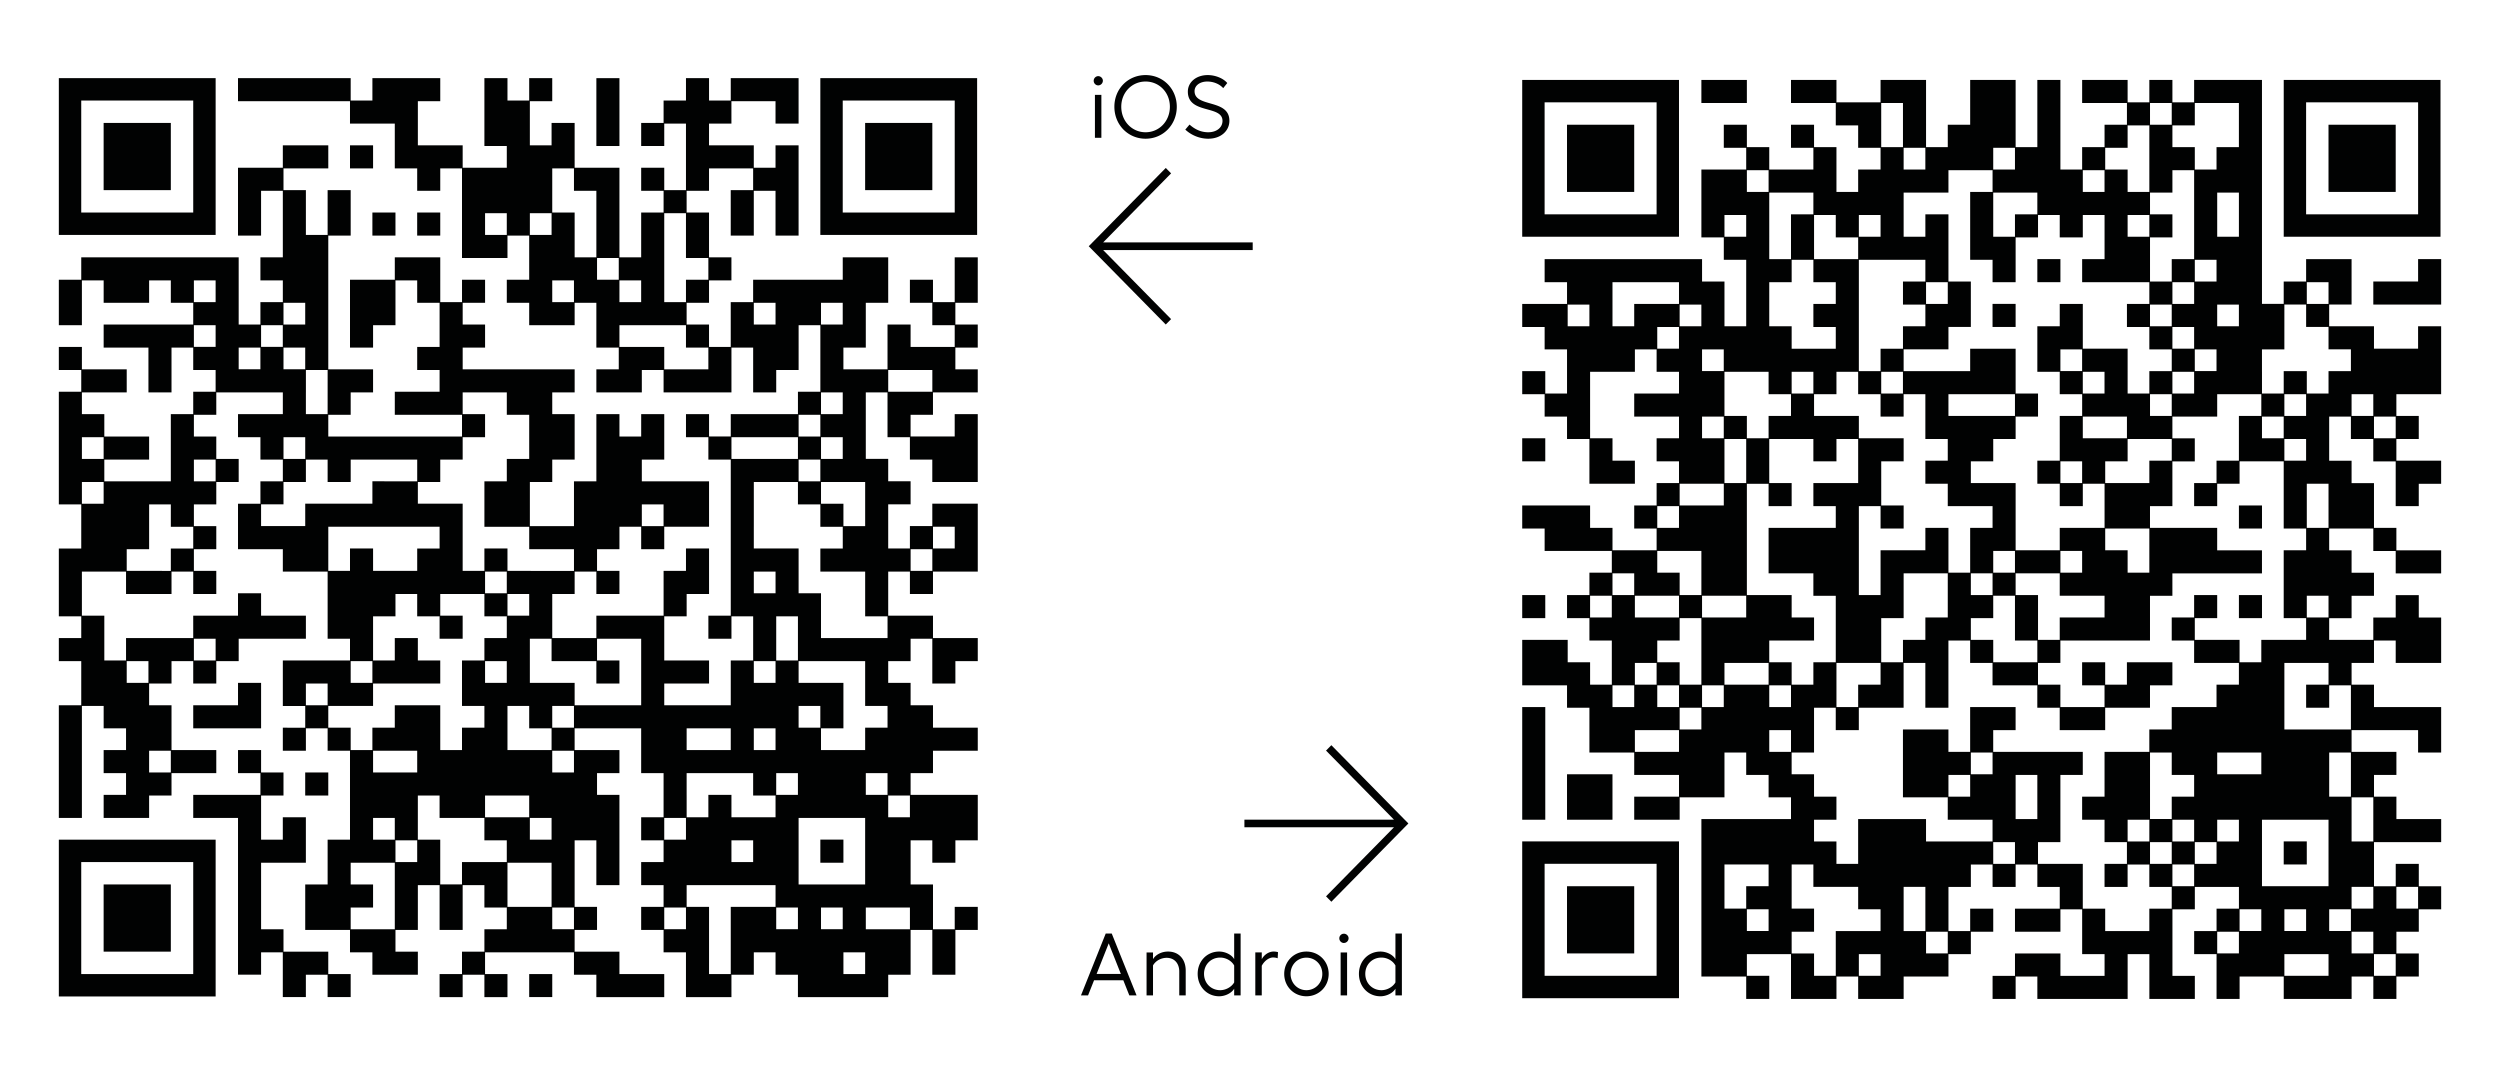
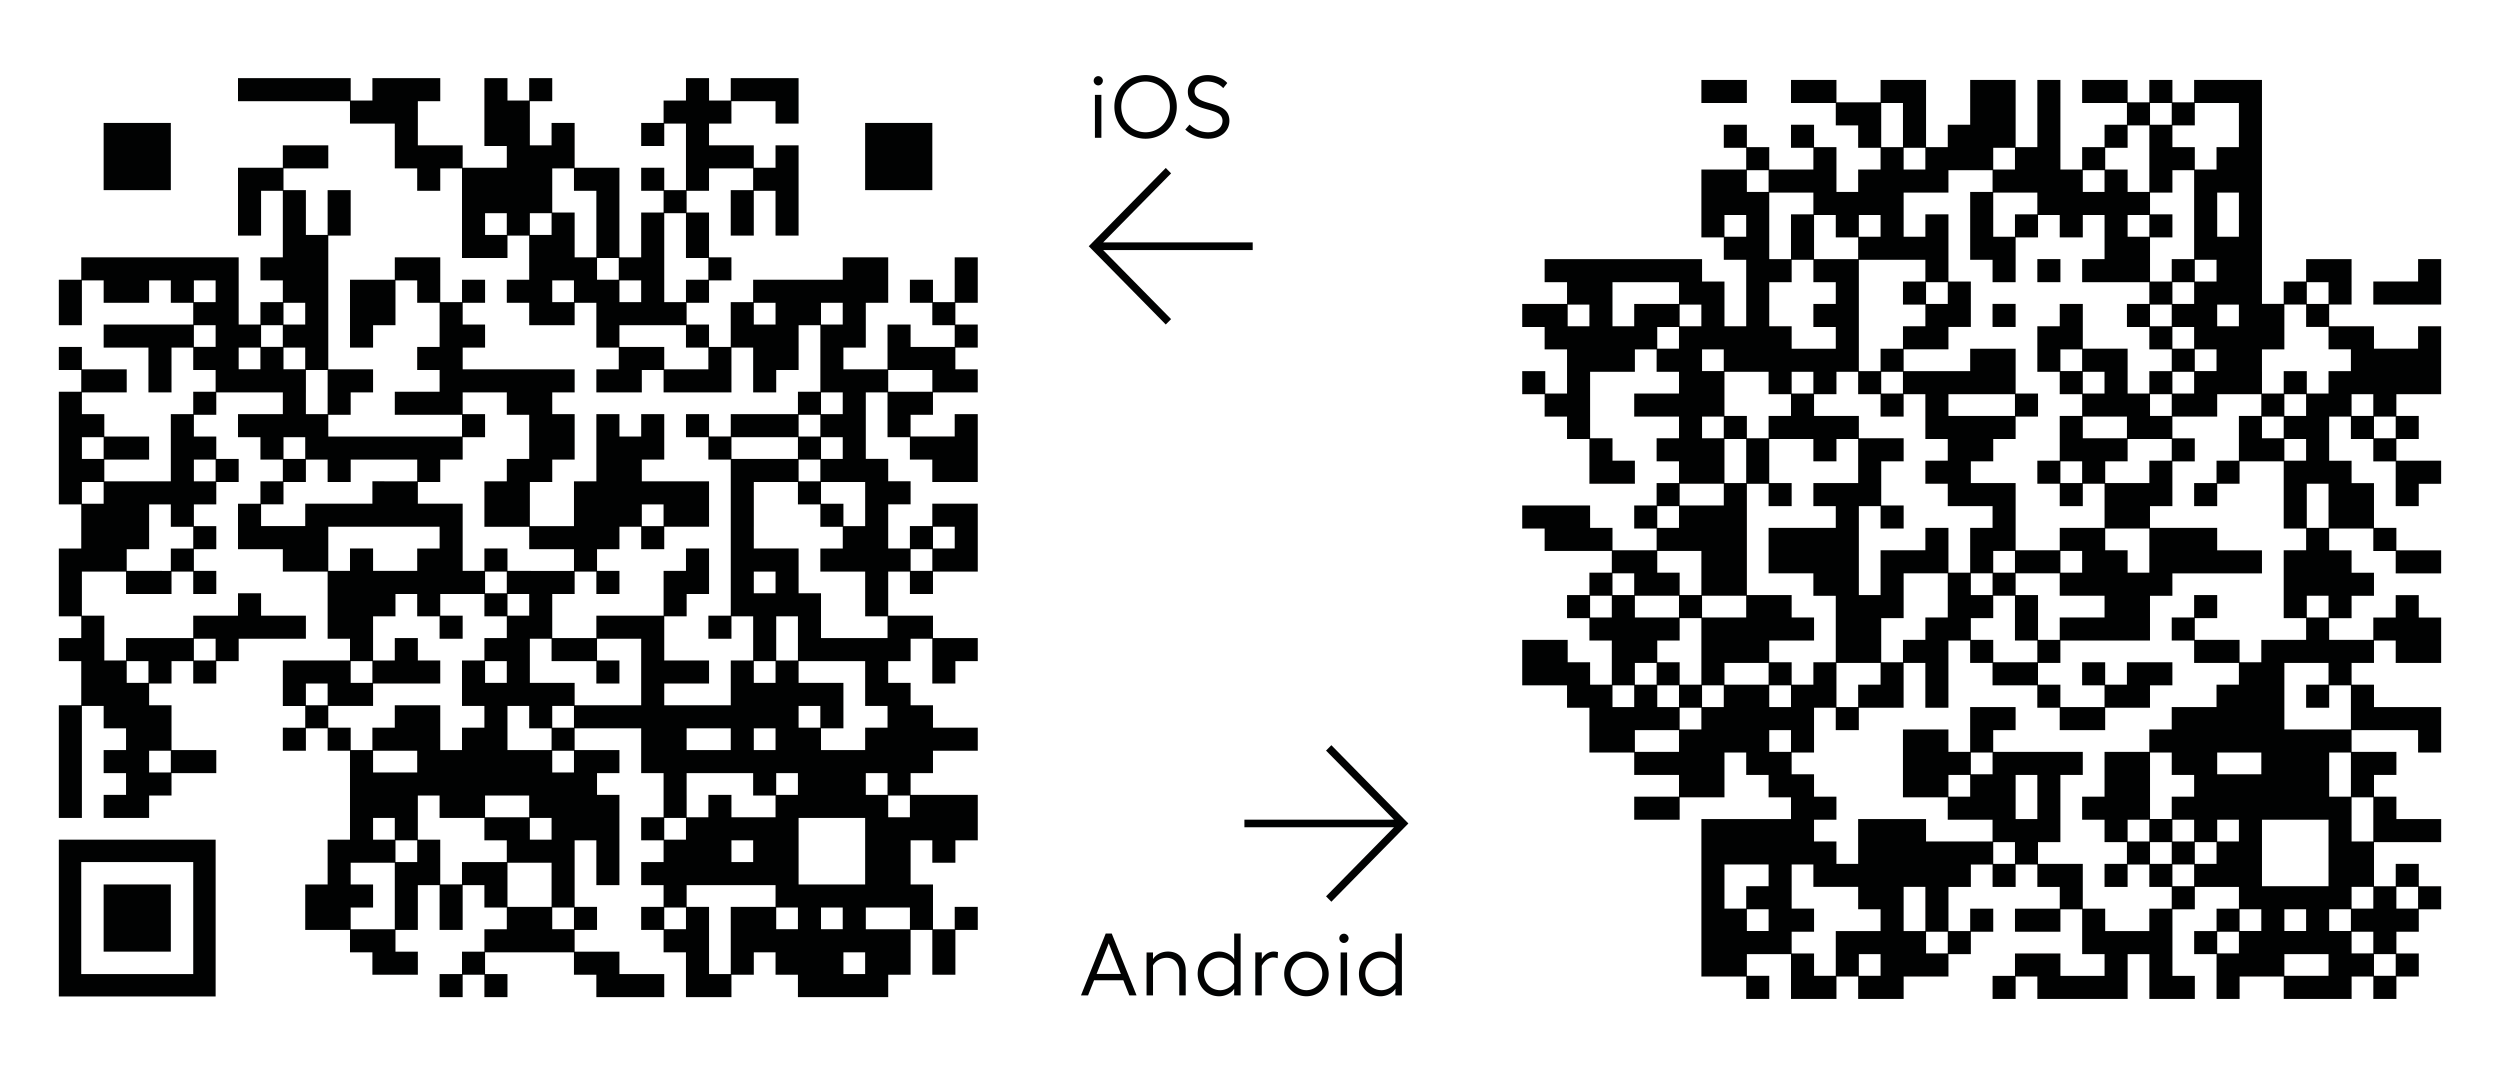
<svg xmlns="http://www.w3.org/2000/svg" viewBox="0 0 581.362 250.468" overflow="visible" xml:space="preserve">
-   <path fill="#010202" d="M138.683 18.175v15.78h5.366v-15.78zM81.391 33.796h5.366v5.366h-5.366zm5.208 15.625h5.366v5.366h-5.366zm10.414 0h5.366v5.366h-5.366z" />
  <path fill="#010202" d="M196.133 221.454h5.051v5.054h-5.051v-5.054zm-67.712-10.417h5.051v5.048h-5.051v-5.048zm26.046 0h5.051v5.048h-5.051v-5.048zm26.037 0h5.051v5.048h-5.051v-5.048zm10.417 0h5.051v5.048h-5.051v-5.048zm10.42 0h10.257v5.054h-10.257v-5.054zm-41.665-5.208h20.674v5.054h-10.417v15.626h-5.048v-15.627h-5.209v-5.053zM81.55 200.62h10.257v15.471H81.55v-5.054h5.205v-5.366H81.55v-5.051zm36.461 5.209v-5.209h10.256v10.263h-10.256v-5.054zm-26.047-10.418h5.051v5.054h-5.051v-5.054zm78.129 0h5.048v5.054h-5.048v-5.054zm-83.337-5.205h5.051v5.051h-5.051v-5.051zm36.46 0h5.051v5.051h-5.051v-5.051zm31.251 0h5.051v5.051h-5.051v-5.051zm31.245 10.414v-10.413h15.474v15.464h-15.474v-5.051zm-88.543-10.414v-5.209h5.054v5.209h10.42v5.205h5.209v5.054h-10.417v5.205h-5.058v-10.414h-5.209v-5.05zm15.63-5.208h10.263v5.051h-10.263v-5.051zm93.751 0h5.048v5.051h-5.048v-5.051zm-46.874 0v-5.209h15.466v5.209h5.209v5.051h-10.256v-5.209h-5.366v5.209h-5.051v-5.051zm20.828-5.209h5.051v5.051h-5.051v-5.051zm20.837 0h5.051v5.051h-5.051v-5.051zM34.676 174.58h5.048v5.051h-5.048v-5.051zm52.08 0h10.26v5.051h-10.26v-5.051zm41.665 0h5.051v5.051h-5.051v-5.051zm31.255-5.208h10.257v5.054h-10.257v-5.054zm15.619 0h5.054v5.051h-5.054v-5.051zm-57.284 0v-5.208h5.051v5.209h5.205v5.054h-10.256v-5.055zm10.41-5.209h5.051v5.048h-5.051v-5.048zm57.291 0h5.051v5.048h-5.051v-5.048zm-114.579-5.208h5.054v5.051h-5.054v-5.051zm-41.665-5.209h5.051v5.051h-5.051v-5.051zm52.082 0h5.048v5.051H81.55v-5.051zm31.249 0h5.051v5.051h-5.051v-5.051zm62.496 0h5.054v5.051h-5.054v-5.051zm10.417 0h15.474v10.418h5.205v5.054h-5.205v5.209H190.92v-5.054h5.212v-10.576h-10.42v-5.051zm-140.625-5.209h5.054v5.051h-5.054v-5.051zm93.751 0h10.263v15.469h-15.472v-5.209h-10.414v-10.26h5.051v5.209h10.414v5.209h5.366v-5.366h-5.209v-5.052zm41.666 0v-5.208h5.051v10.259h-5.051v-5.051zm-78.126-10.413h10.266v5.205h5.209v5.054h-5.209v5.205h-5.209v10.576h5.209v5.054h-5.209v5.209h-5.058v-10.42H91.805v5.212h-5.209v5.209H81.55v-5.209h-5.209v-5.054h10.414v-5.209h15.623v-5.366h-5.209v-5.205h-5.363v5.205h-5.051v-10.259h5.209v-5.205h5.051v5.205h5.209v5.209h5.366v-5.363h-5.212v-5.053zm15.633 0h5.051v5.051h-5.051v-5.051zm-5.212-5.209h5.051v5.051h-5.051v-5.051zm62.496 0h5.054v5.051h-5.054v-5.051zm36.464-5.209h5.048v5.048h-5.048v-5.048zm-135.417 0v-5.212h25.883v5.054h-5.209v5.209h-10.26v-5.209H81.39v5.209h-5.048v-5.051zm140.622-5.212h5.051v5.048h-5.051v-5.048zm-187.496 5.212h5.209v-10.42h5.048v5.209h5.209v5.054h-5.209v5.209H29.468v-5.052zm119.784-10.42h5.054v5.054h-5.054v-5.054zm-130.208-5.205h5.054v5.051h-5.054v-5.051zm156.251 10.413v-10.413h10.259v5.205h5.212v5.209h5.212v5.054h-5.212v5.366h10.42v10.414h5.205v5.054H190.92v-10.417h-5.209v-10.418h-10.417v-5.054zm15.626-10.413h10.266v10.259h-5.054v-5.209h-5.212v-5.05zm-145.834-5.209h5.054v5.051h-5.054v-5.051zm36.463 5.209v-5.209h15.466v5.051H86.598v5.209h-15.62v5.209H60.712v-5.054h5.212v-5.205h5.209v-5.209h5.054v5.209h5.363zm104.162-5.209h5.051v5.051h-5.051v-5.051zm-166.668-5.209h5.054v5.051h-5.054v-5.051zm46.881 0h5.051v5.051h-5.051v-5.051zm104.168 0h15.461v5.051h-15.461v-5.051zm20.828 0h5.051v5.051h-5.051v-5.051zm-5.209-5.208h5.051v5.051h-5.051v-5.051zm-78.122-5.209h10.262v5.209h5.209v10.26h-5.209v5.209h-5.209v10.572h10.418v5.212h10.41v5.051H118.01v-5.209h-5.366v5.209h-5.054v-15.626H97.17v-5.051h5.209v-5.209h5.212v-5.209h5.209v-5.363h-5.209v-5.055zm83.331 0h5.051V96.3h-5.051v-5.054zm-119.788 0v-5.205h5.054V96.3h-5.054v-5.054zm135.417-5.205h10.257v5.051H206.55v-5.051zM55.504 80.829h5.051v5.048h-5.051v-5.048zm10.421 0h5.051v5.048h-5.051v-5.048zM45.087 75.62h5.054v5.048h-5.054V75.62zm15.626 0h5.051v5.048h-5.051V75.62zm83.334 0h15.471v5.209h5.209v5.054h-10.26v-5.209h-10.42V75.62zm-78.122-5.208h5.051v5.051h-5.051v-5.051zm109.37 0h5.054v5.051h-5.054v-5.051zm15.626 0h5.051v5.051h-5.051v-5.051zM45.087 65.203h5.054v5.054h-5.054v-5.054zm83.334 0h5.051v5.054h-5.051v-5.054zm15.626 0h5.051v5.054h-5.051v-5.054zm-5.209-5.205h5.051v5.051h-5.051v-5.051zm-26.039-10.417h5.051v5.051h-5.051v-5.051zm10.417 0h5.051v5.051h-5.051v-5.051zm31.251 15.622V49.58h5.051v10.418h5.209v5.051h-5.209v5.209h-5.051v-5.055zm-26.046-20.831v-5.208h5.051v5.209h5.209v15.469h-5.051V49.424h-5.209v-5.052zm41.511-26.197v5.205h-5.048v-5.205h-5.366v5.205h-5.205v5.209h-5.212v5.366h5.366v-5.209h5.051v15.471h-5.051v-5.209h-5.366v5.363h5.212v5.051h-5.212V59.84h-5.054V39.008h-10.418V28.587h-5.363v5.209h-5.051v-10.26h5.205v-5.363h-5.359v5.205h-5.051v-5.205h-5.366v15.781h5.209v5.054h-10.262v-5.212h-10.42v-10.26h5.209v-5.363H86.6v5.205h-5.05v-5.205H55.346v5.363h26.042v5.209h10.418v10.418h5.209v5.209h5.363v-5.209h5.058v20.835h10.575v-5.209h5.051v10.26h-5.209v5.363h5.209v5.209h10.568v-5.209h5.051V80.83h5.209v5.054h-5.209v5.363h10.572v-5.205h5.061v5.205h15.781V80.83h5.048v10.417h5.363v-5.205h5.209V75.62h5.054v15.471h-5.212V96.3h-15.622v5.205h-5.048V96.3h-5.366v5.363h5.209v5.209h5.205v36.303h-5.205v5.363h5.366v-5.209h5.048v10.259h-5.209v10.418h-15.466v-5.051h10.418v-5.366h-10.418V143.33h5.209v-5.205h5.209v-10.576h-5.366v5.209h-5.205v10.418h-15.633v5.209h-10.26v-10.259h5.209v-5.209h5.051v5.209h5.366v-5.366h-5.209v-5.051h5.209v-5.212h5.054v5.212h5.366v-5.212h10.418v-10.572h-15.633v-5.051h5.215V96.302h-5.366v5.205h-5.054v-5.205h-5.366v15.623h-5.209v10.417h-10.256v-10.259h5.205v-5.209h5.209V96.302h-5.209v-5.054h5.209v-5.363h-26.039v-5.054h5.209v-5.366h-5.209v-5.051h5.209v-5.363h-5.363v5.209h-5.058V59.84H91.809v5.209H81.391V80.83h5.366v-5.21h5.209V65.203h5.051v5.209h5.209v10.263h-5.209v5.366h5.209v5.051H91.809v5.363h15.629v5.051H76.341v-5.051h5.209v-5.209h5.205v-5.363H76.341V54.789h5.209V44.217h-5.363v10.414h-5.054V44.217h-5.209v-5.054h10.417v-5.366H65.77v5.212H55.346V54.79h5.366V44.372h5.058v15.469h-5.212v5.363h5.212v5.054h-5.212v5.205h-5.054V59.84H18.893v5.209h-5.212v10.572h5.363V65.204h5.061v5.209h10.572v-5.209h5.048v5.209h5.209v5.051H24.105v5.366h10.414v10.417h5.366V80.83h5.048v5.212h5.209v5.051h-5.209v5.209h-5.209v15.623H24.259v-5.051h10.418v-5.366H24.259v-5.205h-5.215v-5.054h10.424v-5.363H19.044v-5.209h-5.363v5.366h5.212v5.051h-5.212v26.195h5.212v10.262h-5.212v15.781h5.212v5.054h-5.212v5.363h5.212v10.26h-5.212v26.201h5.363v-26.043h5.061v5.209h5.205v5.054h-5.205v5.363h5.205v5.051h-5.205v5.366h10.572v-5.209h5.209v-5.209h10.411v-5.363H39.886v-10.42h-5.209v-5.051h5.209v-5.209h5.048v5.209h5.363v-5.209h5.209v-5.209h15.629v-5.363H60.712v-5.209h-5.366v5.209H44.932v5.209H29.31v5.205h-5.051v-10.414h-5.215v-10.26H29.31v5.209h10.576v-5.209h5.048v5.209h5.363v-5.366h-5.209v-5.051h5.209v-5.366h-5.209v-5.054h5.209v-5.205h5.209v-5.366h-5.209v-5.209h-5.209v-5.051h5.209v-5.209h15.475v5.054H55.348v5.363h5.212v5.209h5.212v5.051H60.56v5.209h-5.212v10.575h10.424v5.209h10.417v15.623h5.202v5.051H65.77v10.576h5.209v5.054H65.77v5.363h5.363v-5.209h5.054v5.209h5.202v20.678h-5.202v10.414h-5.209v10.578h10.411v5.205h5.209v5.209H97.17v-5.37h-5.205v-5.051h5.205v-10.42h5.054v10.42h5.366v-10.42h5.054v5.209h5.209v5.054h-5.209v5.209h-5.209v5.209h-5.212v5.363h5.366v-5.209h5.054v5.209h5.366v-5.363h-5.212v-5.054h20.673v5.209h5.209v5.209h15.787v-5.363h-10.42V221.3h-10.418v-5.051h5.209v-5.366h-5.209v-15.471h5.051v10.417h5.366V184.84h-5.209v-5.051h5.209v-5.363h-10.418v-5.054h15.472v10.417h5.212v10.26h-5.212v5.363h5.212v5.054h-5.212v5.363h5.212v5.054h-5.212v5.366h5.212v5.205h5.205v10.417h10.576v-5.209h5.202v-5.209h5.054v5.209h5.205v5.209h20.995v-5.209h5.209v-10.413h5.048v10.414h5.366v-10.414h5.205v-5.366h-5.363v5.209h-5.051v-10.42h-5.205v-10.259h5.048v5.209h5.366v-5.209h5.205V184.84h-15.62v-5.051h5.205v-5.209h10.414v-5.363h-10.414v-5.212h-5.205v-5.209h-5.209v-5.051h5.209v-5.209h5.048v10.418h5.366v-5.209h5.205v-5.363h-10.414v-5.209h-10.414v-10.26h5.048v5.209h5.366v-5.209h10.414V117.13h-10.572v5.209h-5.209v5.209h-5.048v-10.262h5.209v-5.363h-5.209v-5.209h-5.209V91.246h5.051v10.417h5.205v5.209h5.209v5.209h10.572v-15.78h-5.363v5.205h-10.257v-5.051h5.205v-5.209h10.414v-5.363h-5.205v-5.054h5.205v-5.366h-5.205v-5.051h5.205V59.84h-5.363v10.417h-5.051v-5.209h-5.366v5.363h5.209v5.209h5.209v5.054h-10.257v-5.212h-5.366v10.42h-10.259v-5.054h5.209V70.411h5.209V59.84h-10.572v5.209h-20.838v5.209h-5.209v10.417h-5.048v-5.212h-5.209v-5.051h5.209v-5.209h5.209V59.84h-5.209V49.422h-5.209v-5.051h5.209v-5.209h10.257v5.054h-5.209v10.572h5.363V44.37h5.054v10.418h5.363V33.796h-5.363v5.212h-5.054v-5.212H164.88v-5.051h5.209v-5.209h10.256v5.209h5.363v-10.57h-15.776z" />
-   <path fill="#010202" d="M55.506 169.371h5.209V158.8h-5.366v5.205H44.935v5.366h10.414zm15.467 10.259h5.366v5.366h-5.366zm119.792 15.622h5.366v5.366h-5.366zM55.349 174.425v5.363h5.209v5.051H44.935v5.366h10.414v36.457h5.366v-5.209h5.051v10.417h5.363v-5.208h5.054v5.208h5.367v-5.362h-5.212v-5.209H65.924v-5.209h-5.209v-15.468h10.414v-10.575h-5.363v5.209h-5.051v-10.26h5.209v-5.366h-5.209v-5.205zm67.711 52.082h5.363v5.363h-5.363zM18.891 23.382h26.043v26.043H18.891V23.382zM13.682 54.63h36.464V18.173H13.682V54.63zm182.291-31.252h26.043v26.043h-26.043V23.378zm-5.208 31.252h36.46V18.173h-36.46V54.63z" />
  <path fill="#010202" d="M18.891 200.468h26.043v26.043H18.891v-26.043zm-5.209 31.248h36.464v-36.457H13.682v36.457zM24.099 28.59h15.626v15.626H24.099zm177.083 0h15.626v15.626h-15.626z" />
  <path fill="#010202" d="M24.099 205.673h15.626v15.626H24.099zM395.649 18.59v5.362h10.575V18.59zm78.125 41.663h5.366v5.366h-5.366zm88.544.001v5.208h-10.417v5.363h15.78V60.254zm-98.962 10.413h5.366v5.366h-5.366z" />
  <path fill="#010202" d="M432.267 221.871h5.048v5.051h-5.048v-5.051zm98.953 0h10.267v5.051H531.22v-5.051zm20.838 0h5.051v5.051h-5.051v-5.051zm-104.165-5.208h5.051v5.051h-5.051v-5.051zm67.705 0h5.048v5.051h-5.048v-5.051zm31.251 0h5.051v5.051h-5.051v-5.051zm-140.622-5.212h5.051v5.051h-5.051v-5.051zm114.576 0h5.051v5.051h-5.051v-5.051zm10.417 0h5.051v5.051h-5.051v-5.051zm10.421 0h5.051v5.051h-5.051v-5.051zm-98.961 0v-5.208h5.054v10.266h-5.054v-5.058zm104.169-5.209h5.051v5.051h-5.051v-5.051zm10.417 0h5.048v5.051h-5.048v-5.051zm-156.251 0v-5.209h10.263v5.051h-5.209v5.212h-5.054v-5.054zm15.626 0v-5.209h5.051v5.209h10.415v5.209h5.209v5.058H426.9v10.414h-5.051v-5.205h-5.209v-5.054h5.209v-5.366h-5.209v-5.056zm88.543-5.209h5.051v5.051h-5.051v-5.051zm-41.669-5.208h5.054v5.054h-5.054v-5.054zm36.46 0h5.051v5.054h-5.051v-5.054zm10.417 0h5.051v5.054h-5.051v-5.054zm-15.625-5.202h5.051v5.048h-5.051v-5.048zm10.417 0h5.051v5.048h-5.051v-5.048zm10.414 0h5.048v5.048h-5.048v-5.048zm10.413 10.41v-10.41h15.475v15.461h-15.475v-5.051zm20.838-10.41v-5.209h5.051v10.257h-5.051v-5.048zm-93.748-10.417h5.051v5.051h-5.051v-5.051zm15.622 5.208v-5.209h5.048v10.257h-5.048v-5.048zm-10.413-10.417h5.051v5.051h-5.051v-5.051zm41.665 10.417v-10.418h5.051v5.209h5.209v5.051h-5.209v5.205h-5.051v-5.047zm15.623-10.417h10.26v5.051h-10.26v-5.051zm26.043 5.209v-5.209h5.051v10.26h-5.051v-5.051zm-161.457-10.421h10.256v5.054h-10.256v-5.054zm31.248 0h5.054v5.054h-5.054v-5.054zm-20.838-5.209h5.051v5.051h-5.051v-5.051zm-15.619-5.208h5.051v5.051h-5.051v-5.051zm10.414 0h5.051v5.051h-5.051v-5.051zm10.414 0h5.051v5.051h-5.051v-5.051zm15.629 0h5.054v5.051h-5.054v-5.051zm-31.248-5.209h5.051v5.051h-5.051v-5.051zm20.831 0h10.263v5.051h-10.263v-5.051zm26.043 5.209v-5.209h10.257v5.051h-5.209v5.209h-5.048v-5.051zm104.162 5.208v-10.418h10.267v5.051h-5.209v5.366h5.363v-5.209h5.051v10.263H531.22v-5.053zm-145.831-15.625h5.205v-5.205h5.054v15.465h-5.054v-5.209h-5.205v-5.051zm-15.622-10.411h5.051v5.051h-5.051v-5.051zm10.417 0h10.256v5.051h-10.256v-5.051zm15.619 0h10.266v5.051h-10.266v-5.051zm62.507 5.205h5.205v-5.205h5.054v10.41h5.202v5.051h-10.256v-5.205h-5.205v-5.051zm78.125-5.205h5.051v5.051h-5.051v-5.051zm-161.46-5.212h5.051v5.051h-5.051v-5.051zm62.493 15.623v-5.205h5.212v-10.417h10.263v10.263h-5.209v5.205h-5.209v5.205h-5.058v-5.051zm20.842-15.623h5.051v5.051h-5.051v-5.051zm10.413 0h10.257v5.212h10.424v5.051H478.98v5.205h-5.048v-10.414h-5.209v-5.054zm-83.334-5.208h10.259v10.262h-5.054v-5.209h-5.205v-5.053zm78.126 0h5.054v5.051h-5.054v-5.051zm15.622 0h5.051v5.051h-5.051v-5.051zm10.418-5.212h10.263v10.266h-5.051v-5.209h-5.212v-5.057zm-104.166-5.209h5.051v5.054h-5.051v-5.054zm5.205-5.205h10.266v5.051h-10.266v-5.051zm145.841 5.205v-5.205h5.051v10.259h-5.051v-5.054zm-57.298-10.414h5.051v5.051h-5.051v-5.051zm-78.122 0v-5.206h5.054v10.257h-5.054v-5.051zm26.043 0v-5.205h5.048v10.257h-10.415v5.363h5.209v5.054h-15.623v10.575h10.414v5.212h5.209v15.461h-5.209v5.209h-5.051v-5.209h-5.209v-5.051h10.417v-5.359h-5.209v-5.209h-10.414v-25.887h5.051v5.205h5.363v-5.363h-5.209v-10.257h10.259v5.205h5.369zm62.497 0h5.212v-5.205h10.26v5.048h-5.209v5.209h-10.263v-5.052zm41.665-5.205h5.051v5.048h-5.051v-5.048zm-135.417-5.209h5.051v5.048h-5.051v-5.048zm88.543 0h10.263v5.048h-10.263v-5.048zm41.665 0h5.051v5.048h-5.051v-5.048zm26.047 0h5.051v5.048h-5.051v-5.048zm-98.957-5.208h15.468v5.054h-15.468v-5.054zm46.874 0h5.051v5.054h-5.051v-5.054zm5.209 5.208h10.414v-5.209h10.26v5.054h-5.212v10.411h-5.202v5.209h-5.209v5.363h5.363v-5.205h5.205v-5.209h10.262v15.623h5.212v5.058h-5.212v15.78h5.212v5.051h-10.421v5.205h-5.054v-5.205h-10.41v-5.051h5.205v-5.363h-5.363v5.209h-5.209v5.359h5.209v5.209h10.411v5.051h-5.202v5.209h-10.418v5.212h-5.209v5.209h-10.414v10.418h-5.212v5.366h5.212v5.202h5.205v5.054h-5.205v5.363h5.363v-5.209h5.051v5.209h5.209v5.054h-5.209v5.212h-10.263v-5.212h-5.209v-10.417h-10.415v-5.054h5.205v-15.62h5.209v-5.366h-20.832v-5.054h5.209v-5.366h-10.572v10.42h-5.051v-5.209h-10.576v15.785h10.418v5.209h10.418v5.048h-15.469v-5.209h-15.787v10.417h-5.048v-5.209h-5.209v-5.048h5.209v-5.366h-5.209v-5.209h-5.209v-5.051h5.209v-10.42h5.051v5.209h5.366v-5.209h10.414v-10.418h5.054v10.418h5.366v-15.627h5.051v5.209h5.209v5.209h10.411v5.209h5.209v5.209h10.575v-5.209h10.421v-5.209h5.209v-5.366h-10.576v5.209h-5.054v-5.209h-5.363v5.366h5.212v5.051h-10.266v-5.209h-5.205v-5.051h5.205v-5.209h20.838v-10.41h5.209v-5.212h20.829v-5.363h-10.415v-5.212h-15.623v-5.054h5.209v-10.414h5.209v-5.366h-5.209v-5.05zm26.036-5.208h5.051v5.054h-5.051v-5.054zm15.629 0h5.051v5.054h-5.051v-5.054zm-145.834 0v-5.208h10.263v5.209h5.209v5.054h-5.209v5.202h-5.051v-5.202h-5.212v-5.055zm15.626-5.209h5.051v5.051h-5.051v-5.051zm5.209 5.209h5.209v-5.209h5.048v5.209h5.209v5.209h5.366v-5.209h5.054v10.417h5.209v5.048h-5.209v5.366h5.209v5.205h10.418v5.054h-5.209v10.42h-5.051v-10.42h-5.366v5.212h-10.42v10.417h-5.048V117.7h5.048v5.209h5.366v-5.363h-5.212v-10.26h5.212v-5.366h-10.414v-5.202h-10.42v-5.055zm15.618-5.209h5.054v5.051h-5.054v-5.051zm46.878 0h5.051v5.051h-5.051v-5.051zm20.838 0h5.051v5.051h-5.051v-5.051zm-109.381-5.212h5.051v5.051h-5.051v-5.051zm83.334 0h5.051v5.051h-5.051v-5.051zm31.255 0h5.051v5.051h-5.051v-5.051zm-125.003-5.208h5.051v5.051h-5.051v-5.051zm119.795 0h5.051v5.051h-5.051v-5.051zm-140.626-5.209h5.051v5.051h-5.051v-5.051zm26.036 0h5.051v5.051h-5.051v-5.051zm109.381 0h5.051v5.051h-5.051v-5.051zm15.623 0h5.048v5.051h-5.048v-5.051zm10.413 15.629v-5.212h5.209V70.824h5.058v5.209h5.209v5.209h5.205V86.3h-5.205v5.209h-5.051V86.3h-5.37v5.209h-5.054v-5.055zM374.975 70.825v-5.208h15.465v5.054h-10.414v5.205h-5.051v-5.051zm72.918-5.209h5.051v5.054h-5.051v-5.054zm57.291 0h5.051v5.054h-5.051v-5.054zm31.251 0h5.051v5.054h-5.051v-5.054zm-125.003 5.209v-5.208h5.209v-5.202h5.051v5.202h5.209v5.054h-5.209v5.363h5.209v5.054h-10.26v-5.212h-5.209v-5.051zm20.835 10.417V60.415h15.468v5.048h-5.209v5.363h5.209v5.051h-5.209v5.212h-5.212V86.3h-5.048v-5.058zm78.125-20.827h5.051v5.048h-5.051v-5.048zM401.015 49.997h5.051v5.051h-5.051v-5.051zm20.835 5.209v-5.209h5.051v5.209h5.205v5.048h-10.257v-5.048zm10.417-5.209h5.048v5.051h-5.048v-5.051zm62.5 0h5.051v5.051h-5.051v-5.051zm-83.335 5.209V44.789h10.259v5.051h-5.205v10.415h-5.054v-5.049zm52.083-5.209v-5.208h10.256v5.051h-5.202v5.209h-5.054v-5.052zm52.083 0v-5.208h5.048v10.26h-5.048v-5.052zm-109.371-10.42h5.051v5.054h-5.051v-5.054zm36.453 10.42v-5.208h10.421v-5.212h10.26v5.054h-5.209v15.785h5.209v5.202h5.363V55.207h5.209v-5.209h5.048v5.209h5.366v-5.209h5.058v10.257h-5.212v5.363h15.626v5.054h-5.209v5.363h5.209v5.209h5.209V86.3h-5.209v5.209h-5.051V81.088h-10.421V70.671h-5.366v5.205h-5.209v10.578h5.209v5.209h5.212v5.054h-5.212v10.411h-5.209v5.366h5.209v5.205h5.366v-5.205h5.058v10.259h-10.424v5.212h-10.257v-15.629H458.31v-5.051h5.205v-5.205h5.209v-5.209h5.209v-5.363h-5.209v-10.42h-10.572V86.3H442.68v-5.058h10.421v-5.209h5.209V65.461h-5.209V49.84h-5.366v5.209h-5.054v-5.052zm41.666-10.42h5.051v5.054h-5.051v-5.054zm15.629 5.212h5.209v-5.212h5.051v20.678h-5.209v5.209h-5.051V55.207h5.209V49.84h-5.209v-5.051zM442.68 34.368h5.051v5.051h-5.051v-5.051zm20.835 0h5.054v5.051h-5.054v-5.051zm26.04 0h5.212V29.16h5.051v15.471h-5.051v-5.209h-5.212v-5.054zm-52.087-5.208v-5.209h5.058v10.26h-5.058V29.16zm62.507-5.209h5.051v5.051h-5.051v-5.051zm5.209 5.209h5.209v-5.209h10.253v10.26h-5.202v5.212h-5.051v-5.212h-5.209V29.16zm5.051-10.572v5.205h-5.051v-5.205h-5.366v5.205h-5.051v-5.205h-10.575v5.363h10.417v5.051h-5.205v5.209h-5.212v5.212h-5.054V18.588h-5.366v15.623h-5.048V18.588h-10.571v10.414h-5.209v5.209h-5.051V18.588h-10.578v5.205h-10.257v-5.205h-10.571v5.363h10.414v5.209h5.205v5.209h5.209v5.054h-5.209v5.209h-5.048v-10.42h-5.209v-5.209h-5.363v5.366h5.205v5.054h-10.259v-5.212h-5.205v-5.209h-5.366v5.366h5.209v5.054h-10.42v15.785h5.212v5.209h5.209v15.461h-5.054V65.463h-5.212v-5.209h-36.609v5.363h5.209v5.054h-10.421v5.363h5.212v5.209h5.209v10.265h-5.058V86.3h-5.363v5.363h5.212v5.209h5.209v5.209h5.205v10.415h10.576v-5.366h-5.209v-5.209h-5.209V86.457h10.418v-5.212h5.051v5.212h5.205v5.054h-10.414v5.363h10.414v5.048h-5.205v5.366h5.205v5.051h-5.205v5.209h-5.209v5.363h5.209v5.058h-10.26v-5.212h-5.209v-5.209h-15.784v5.363h5.212v5.212h15.623v5.054h-5.209v5.209h-5.205v5.363h5.205v5.205h5.209v10.26h-5.051v-5.209h-5.209V148.8h-10.575v10.572h10.421v5.209h5.205v10.42h10.418v5.209h10.414v5.051h-10.414v5.366h10.568v-5.209h10.42V175h5.054v5.209h5.209v5.209h5.209v5.048h-20.837v36.617h10.42v5.209h5.363v-5.366h-5.205v-5.051h10.259v10.418h10.572v-5.209h5.048v5.209h10.575v-5.209h10.421v-5.209h5.209v-5.209h5.205V211.3h-5.363v5.212h-5.051v-10.266h5.209v-5.209h5.051v5.209h5.363v-5.209h5.048v5.209h5.209v5.054h-10.411v5.366h10.568v-5.212h5.054v10.421h5.212v5.051h-10.266v-5.205h-10.568v5.205h-5.209v5.366h5.363v-5.209h5.048v5.209h20.996v-10.418h5.051v10.418h10.576v-5.366h-5.209v-15.471h5.209v-5.209h10.253v5.054h-5.202v5.212h-5.209v5.363h5.209v10.418h5.359v-5.209h10.262v5.209h15.784v-5.209h5.051v5.209h5.366v-5.209h5.209v-5.363h-5.209v-5.054h5.209v-5.212h5.202v-5.366h-5.202v-5.205h-5.366v5.205h-5.051V195.83h15.62v-5.363h-10.411v-5.205h-5.209v-5.051h5.209v-5.366h-10.423v-5.054h15.466v5.212h5.363v-10.578h-15.62v-5.209h-5.209v-5.051h5.209v-5.209h5.051v5.209h10.568v-10.568h-5.202v-5.209h-5.366v5.209H551.9v5.205h-10.26v-5.051h5.209v-5.205h5.209v-5.366h-5.209v-5.209h-5.209v-5.058h10.26v5.212h5.209v5.209h10.568v-5.363h-10.411v-5.212h-5.209v-10.417h-5.209v-5.209h-5.209V96.876h5.051v5.209h5.209v5.205h5.209v10.414h5.366v-5.205h5.202v-5.366h-10.411v-5.048h5.209v-5.363h-5.209v-5.054h10.411V75.876h-5.363v5.212h-10.257v-5.212h-10.418v-5.051h5.209V60.253h-10.572v5.209h-5.212v5.209h-5.054V18.588h-15.774z" />
-   <path fill="#010202" d="M353.982 101.919h5.363v5.366h-5.363zm166.666 15.625h5.366v5.366h-5.366zm-166.666 20.835h5.363v5.363h-5.363zm166.666 0h5.366v5.366h-5.366zm-166.664 26.043v26.2h5.363v-26.2zm20.989 26.197v-10.571h-10.571v10.571h5.362zm156.092 5.048h5.366v5.366h-5.366zM359.191 23.793h26.043v26.043h-26.043V23.793zm-5.209 31.252h36.46V18.588h-36.46v36.457zm182.291-31.252h26.046v26.043h-26.046V23.793zm-5.205 31.252h36.46V18.588h-36.46v36.457zM359.191 200.879h26.043v26.04h-26.043v-26.04zm-5.209 31.248h36.46V195.67h-36.46v36.457z" />
-   <path fill="#010202" d="M364.4 29.005h15.626v15.626H364.4zm177.082 0h15.626v15.626h-15.626zM364.4 206.087h15.626v15.626H364.4z" />
  <path fill="none" d="M272.049 24.816c0-3.309-2.466-5.858-5.652-5.858s-5.652 2.549-5.652 5.858c0 3.35 2.466 5.94 5.652 5.94s5.652-2.59 5.652-5.94z" />
  <path fill="#010202" d="M256.468 18.773c0-.575-.514-1.068-1.089-1.068a1.079 1.079 0 0 0 0 2.157 1.11 1.11 0 0 0 1.089-1.089zm-1.849 3.288h1.5v9.989h-1.5zm19.034 2.755c0-4.152-3.166-7.358-7.255-7.358-4.09 0-7.255 3.207-7.255 7.358 0 4.193 3.165 7.44 7.255 7.44 4.089 0 7.255-3.247 7.255-7.44zm-12.908 0c0-3.309 2.466-5.858 5.652-5.858s5.652 2.549 5.652 5.858c0 3.35-2.466 5.94-5.652 5.94s-5.652-2.59-5.652-5.94zm17.044-3.618c0-1.315 1.254-2.24 2.96-2.24 1.459 0 2.877.596 3.7 1.542l.945-1.192c-.884-1.069-2.733-1.85-4.542-1.85-2.672 0-4.625 1.645-4.625 3.844 0 5.303 8.057 3.083 8.057 6.803 0 1.562-1.377 2.651-3.309 2.651-1.829 0-3.227-.781-4.357-1.788l-.986 1.171c1.274 1.192 3.186 2.117 5.344 2.117 2.98 0 4.912-1.871 4.912-4.172-.001-5.159-8.099-3.001-8.099-6.886zm-23.372 34.804-1.237 1.258 1.237 1.258 16.675 16.945 1.24-1.258-15.801-16.057h34.778v-1.779h-34.778l15.801-16.054-1.24-1.258zm71.856 134.233-16.675-16.945-1.237 1.257 15.797 16.058h-34.777v1.778h34.777l-15.797 16.054 1.237 1.258 16.675-16.945 1.237-1.258z" />
  <path fill="none" d="M307.498 226.478c0-2.138-1.624-3.782-3.699-3.782-2.076 0-3.68 1.645-3.68 3.782 0 2.116 1.604 3.781 3.68 3.781 2.075.001 3.699-1.665 3.699-3.781zm-20.497-1.953c-.576-1.089-1.912-1.85-3.248-1.85-2.138 0-3.761 1.604-3.761 3.782s1.624 3.802 3.761 3.802c1.315 0 2.651-.76 3.248-1.809v-3.925zm-29.172-5.159-2.816 7.112h5.632zm63.427 3.31c-2.138 0-3.762 1.604-3.762 3.782s1.624 3.802 3.762 3.802c1.315 0 2.651-.76 3.247-1.809v-3.926c-.575-1.089-1.911-1.849-3.247-1.849z" />
  <path fill="#010202" d="m261.22 227.958 1.397 3.515h1.686l-5.775-14.388h-1.398l-5.755 14.388h1.645l1.397-3.515h6.803zm-3.391-8.592 2.816 7.112h-5.632l2.816-7.112zm8.799 2.117v9.989h1.5v-6.968c.617-1.089 1.871-1.768 3.186-1.768 1.747 0 2.918 1.254 2.918 3.186v5.55h1.5v-5.755c0-2.692-1.624-4.439-4.111-4.439-1.459 0-2.836.678-3.494 1.768v-1.562h-1.499zm21.873 9.989v-14.388h-1.5v5.961c-.555-1.008-2.035-1.768-3.494-1.768-2.836 0-4.995 2.24-4.995 5.18 0 2.959 2.158 5.22 4.995 5.22 1.438 0 2.918-.76 3.494-1.768v1.562h1.5zm-4.747-1.212c-2.138 0-3.761-1.623-3.761-3.802s1.624-3.782 3.761-3.782c1.336 0 2.672.761 3.248 1.85v3.926c-.597 1.048-1.933 1.808-3.248 1.808zm8.163-8.777v9.989h1.501v-6.886c.637-1.212 1.747-1.932 2.631-1.932.35 0 .76.062 1.068.185l.082-1.418a3.686 3.686 0 0 0-1.048-.144c-1.027 0-2.179.698-2.733 1.788v-1.583h-1.501zm17.061 4.995c0-2.939-2.282-5.2-5.18-5.2-2.898 0-5.159 2.261-5.159 5.2 0 2.938 2.261 5.199 5.159 5.199 2.898 0 5.18-2.26 5.18-5.199zm-8.859 0c0-2.138 1.604-3.782 3.68-3.782 2.075 0 3.699 1.645 3.699 3.782 0 2.116-1.624 3.781-3.699 3.781-2.076.001-3.68-1.665-3.68-3.781zm13.49-8.283c0-.576-.515-1.069-1.09-1.069-.596 0-1.068.493-1.068 1.069 0 .596.473 1.089 1.068 1.089a1.11 1.11 0 0 0 1.09-1.089zm-1.85 3.288h1.501v9.989h-1.501zm12.744 1.563c-.555-1.008-2.034-1.768-3.494-1.768-2.836 0-4.994 2.24-4.994 5.18 0 2.959 2.158 5.22 4.994 5.22 1.439 0 2.919-.76 3.494-1.768v1.562h1.501v-14.388h-1.501v5.962zm0 5.405c-.596 1.049-1.932 1.809-3.247 1.809-2.138 0-3.762-1.623-3.762-3.802s1.624-3.782 3.762-3.782c1.336 0 2.672.761 3.247 1.85v3.925z" />
</svg>